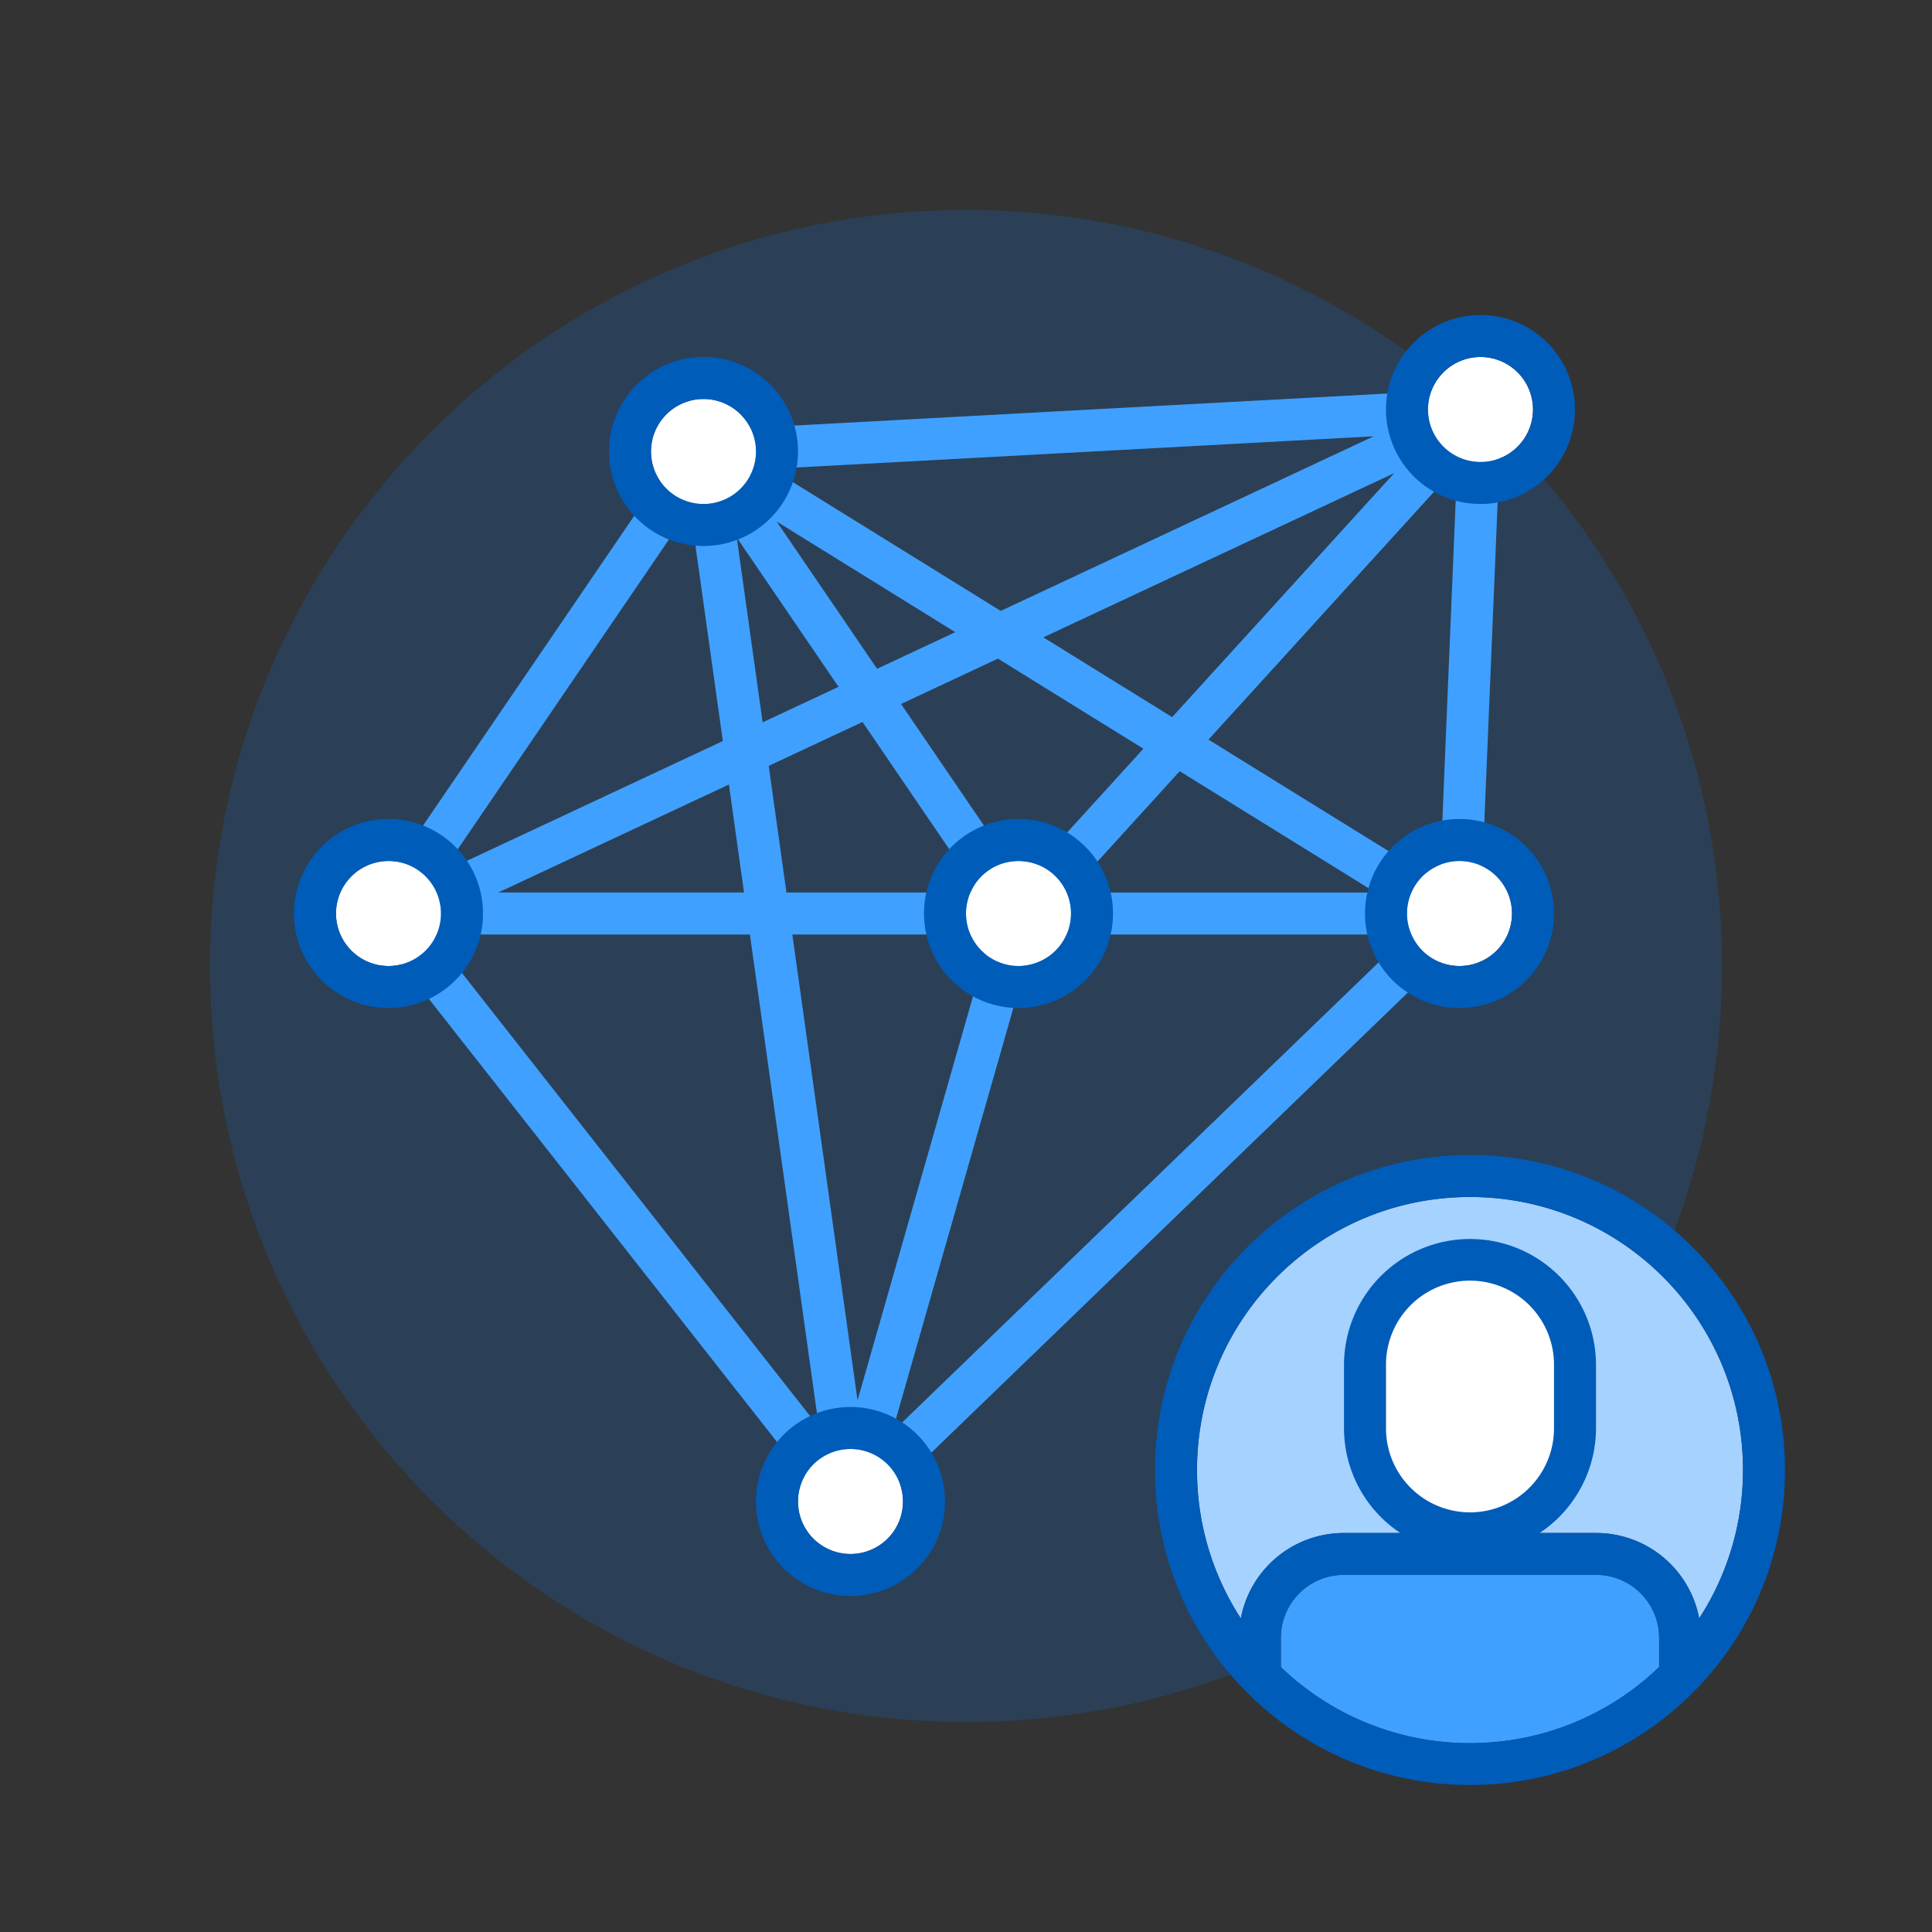
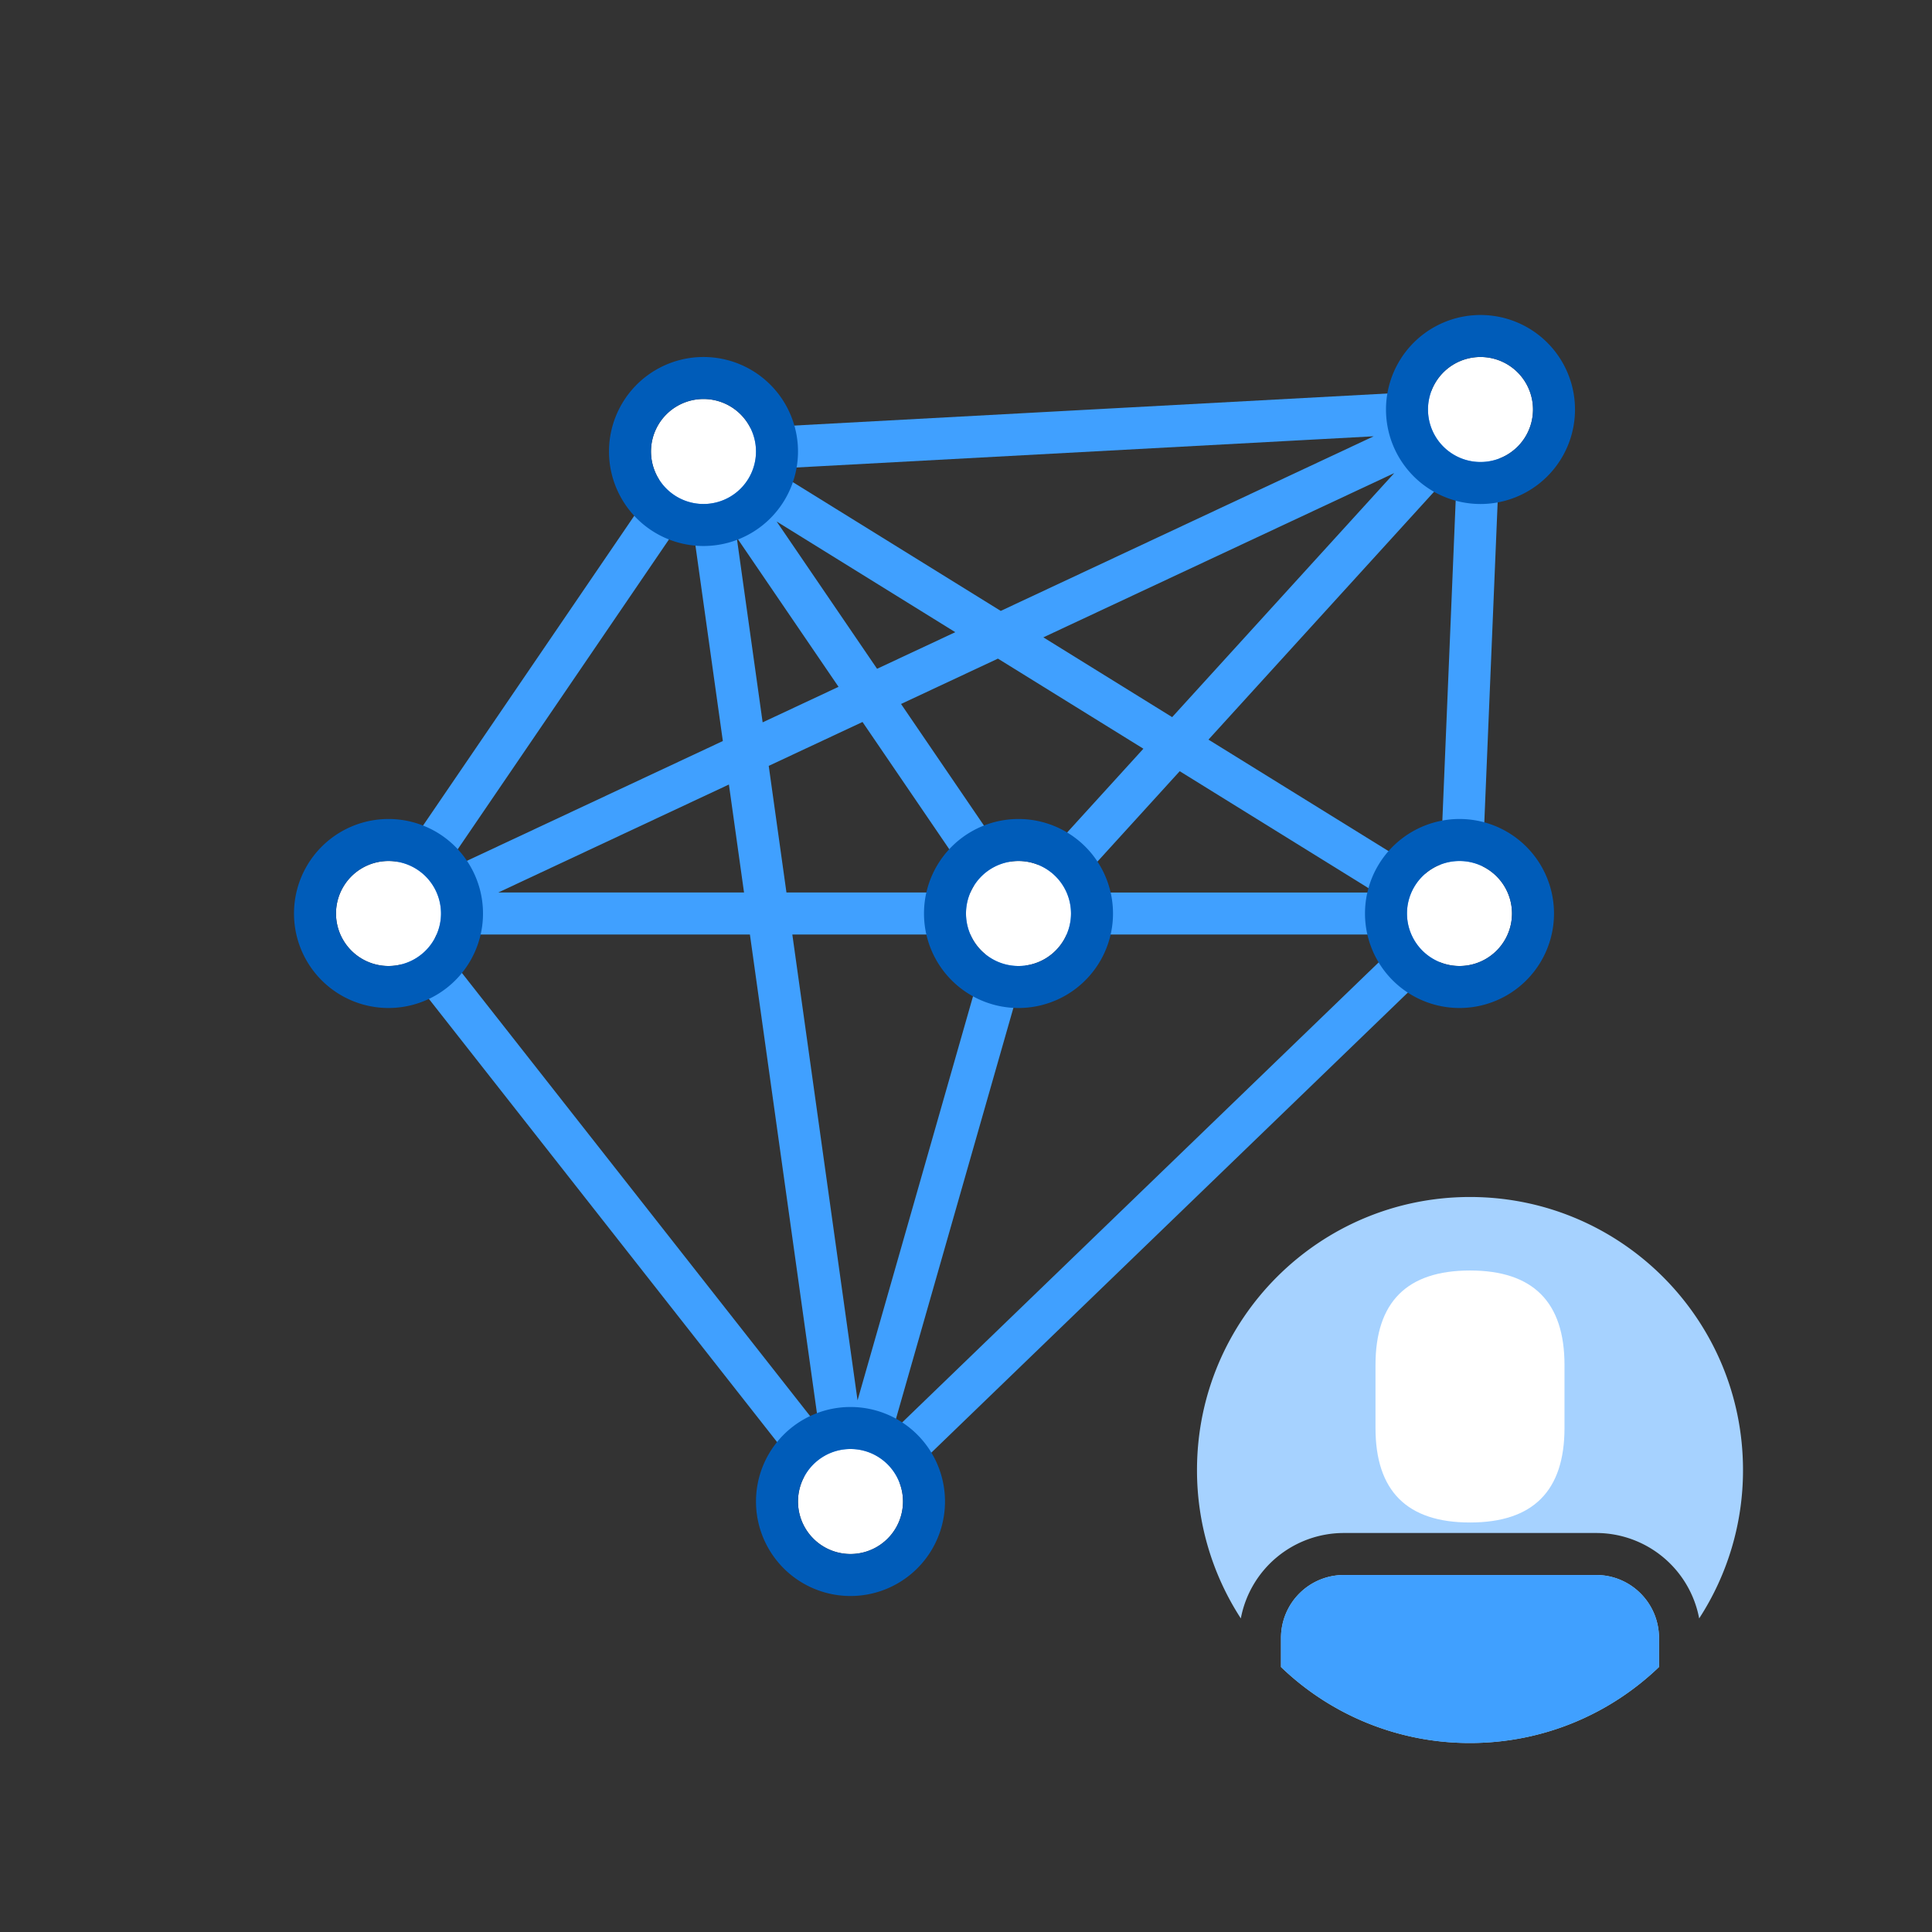
<svg xmlns="http://www.w3.org/2000/svg" class="svg-icon" style="width: 1em; height: 1em;vertical-align: middle;fill: currentColor;overflow: hidden;" viewBox="0 0 1024 1024" version="1.1">
  <rect x="0" y="0" width="1024" height="1024" fill="#333333" stroke="none" />
-   <path d="M512 912.696c221.295 0 400.696-179.4 400.696-400.696S733.295 111.304 512 111.304 111.304 290.705 111.304 512s179.4 400.696 400.696 400.696z" fill="#0B77E3" fill-opacity=".2" />
  <path d="M200.504 495.304h-15.649l178.488-261.788c0.167-0.267 0.345-0.523 0.534-0.779l2.894-4.252 4.174-0.223a10.429 10.429 0 0 1 2.649-0.145l409.489-22.138a10.618 10.618 0 0 1 2.382-0.122l10.863-0.59-0.456 10.952a10.463 10.463 0 0 1-0.111 2.694L784.239 495.304h-6.177L442.791 819.011l-2.616-18.666L200.504 495.304z m28.305 0l205.234 261.198L397.468 495.304H228.808z m188.026-22.261h101.933l-61.618-90.379-49.709 23.263 9.394 67.117z m-22.483 0l-8.014-57.233L264.081 473.043H394.351z m-28.516-203.676L234.195 462.47l148.925-69.71L365.824 269.357z m38.378 113.497l40.225-18.833-53.949-79.126 13.724 97.959zM746.017 495.304h-197.788l-75.353 263.725L746.017 495.304z m-291.506 246.929l70.567-246.929H419.951l34.571 246.929zM541.83 467.367l64.189-70.534-77.089-47.75-51.356 24.042 64.256 94.241z m79.438-87.274l117.715-129.347-185.99 87.062 68.274 42.285z m107.798 92.961l-103.791-64.301-58.524 64.301h162.315z m34.037-5.109l9.194-220.739-131.784 144.807 122.591 75.91zM408.865 248.509l121.544 75.286 197.677-92.55-319.221 17.252z m55.997 105.962l41.461-19.4-94.675-58.657 53.215 78.058z" fill="#40A0FF" />
  <path d="M205.913 512a27.826 27.826 0 1 1 0-55.652 27.826 27.826 0 0 1 0 55.652z m333.913 0a27.826 27.826 0 1 1 0-55.652 27.826 27.826 0 0 1 0 55.652z m233.739 0a27.826 27.826 0 1 1 0-55.652 27.826 27.826 0 0 1 0 55.652z m11.13-267.13a27.826 27.826 0 1 1 0-55.652 27.826 27.826 0 0 1 0 55.652z m-411.826 22.261a27.826 27.826 0 1 1 0-55.652 27.826 27.826 0 0 1 0 55.652z m77.913 556.522a27.826 27.826 0 1 1 0-55.652 27.826 27.826 0 0 1 0 55.652z" fill="#FFFFFF" />
  <path d="M205.913 534.261a50.087 50.087 0 1 1 0-100.174 50.087 50.087 0 0 1 0 100.174z m0-22.261a27.826 27.826 0 1 0 0-55.652 27.826 27.826 0 0 0 0 55.652z m333.913 22.261a50.087 50.087 0 1 1 0-100.174 50.087 50.087 0 0 1 0 100.174z m0-22.261a27.826 27.826 0 1 0 0-55.652 27.826 27.826 0 0 0 0 55.652z m233.739 22.261a50.087 50.087 0 1 1 0-100.174 50.087 50.087 0 0 1 0 100.174z m0-22.261a27.826 27.826 0 1 0 0-55.652 27.826 27.826 0 0 0 0 55.652z m11.13-244.87a50.087 50.087 0 1 1 0-100.174 50.087 50.087 0 0 1 0 100.174z m0-22.261a27.826 27.826 0 1 0 0-55.652 27.826 27.826 0 0 0 0 55.652z m-411.826 44.522a50.087 50.087 0 1 1 0-100.174 50.087 50.087 0 0 1 0 100.174z m0-22.261a27.826 27.826 0 1 0 0-55.652 27.826 27.826 0 0 0 0 55.652z m77.913 578.783a50.087 50.087 0 1 1 0-100.174 50.087 50.087 0 0 1 0 100.174z m0-22.261a27.826 27.826 0 1 0 0-55.652 27.826 27.826 0 0 0 0 55.652z" fill="#005CB9" />
  <path d="M678.957 883.545A144.217 144.217 0 0 0 779.13 923.826c38.879 0 74.173-15.327 100.174-40.281V868.174h6.945H879.304c0-18.465-14.915-33.391-33.302-33.391H712.259A33.313 33.313 0 0 0 678.957 868.174h-6.945H678.957v15.371z m-21.293-25.756A144.028 144.028 0 0 1 634.435 779.13c0-79.917 64.768-144.696 144.696-144.696 79.917 0 144.696 64.768 144.696 144.696a144.028 144.028 0 0 1-23.229 78.659A55.597 55.597 0 0 0 846.002 812.522H712.259a55.563 55.563 0 0 0-54.595 45.267zM816.028 812.522h-73.817A66.749 66.749 0 0 1 712.348 756.847v-33.347A66.827 66.827 0 0 1 779.13 656.696c36.886 0 66.783 29.919 66.783 66.805v33.347A66.783 66.783 0 0 1 816.028 812.522z" fill="#A6D2FF" />
  <path d="M678.957 883.545A144.217 144.217 0 0 0 779.13 923.826c38.879 0 74.173-15.327 100.174-40.281V868.174h6.945H879.304c0-18.465-14.915-33.391-33.302-33.391H712.259A33.313 33.313 0 0 0 678.957 868.174h-6.945H678.957v15.371z" fill="#40A0FF" />
  <path d="M729.043 673.391m50.087 0l0 0q50.087 0 50.087 50.087l0 33.391q0 50.087-50.087 50.087l0 0q-50.087 0-50.087-50.087l0-33.391q0-50.087 50.087-50.087Z" fill="#FFFFFF" />
-   <path d="M612.174 779.13c0-92.216 74.741-166.957 166.957-166.957s166.957 74.741 166.957 166.957-74.741 166.957-166.957 166.957-166.957-74.741-166.957-166.957z m66.783 104.415A144.217 144.217 0 0 0 779.13 923.826c38.879 0 74.173-15.327 100.174-40.281V868.174h6.945H879.304c0-18.465-14.915-33.391-33.302-33.391H712.259A33.313 33.313 0 0 0 678.957 868.174h-6.945H678.957v15.371z m-21.293-25.756A55.563 55.563 0 0 1 712.259 812.522h133.743c27.147 0 49.753 19.478 54.595 45.267A144.028 144.028 0 0 0 923.826 779.13c0-79.928-64.779-144.696-144.696-144.696-79.928 0-144.696 64.779-144.696 144.696 0 29.006 8.537 56.019 23.229 78.659zM816.028 812.522h-73.817A66.749 66.749 0 0 1 712.348 756.847v-33.347A66.827 66.827 0 0 1 779.13 656.696c36.886 0 66.783 29.919 66.783 66.805v33.347A66.783 66.783 0 0 1 816.028 812.522zM734.609 723.501v33.347a44.522 44.522 0 1 0 89.043 0v-33.347a44.522 44.522 0 1 0-89.043 0z" fill="#005CB9" />
</svg>